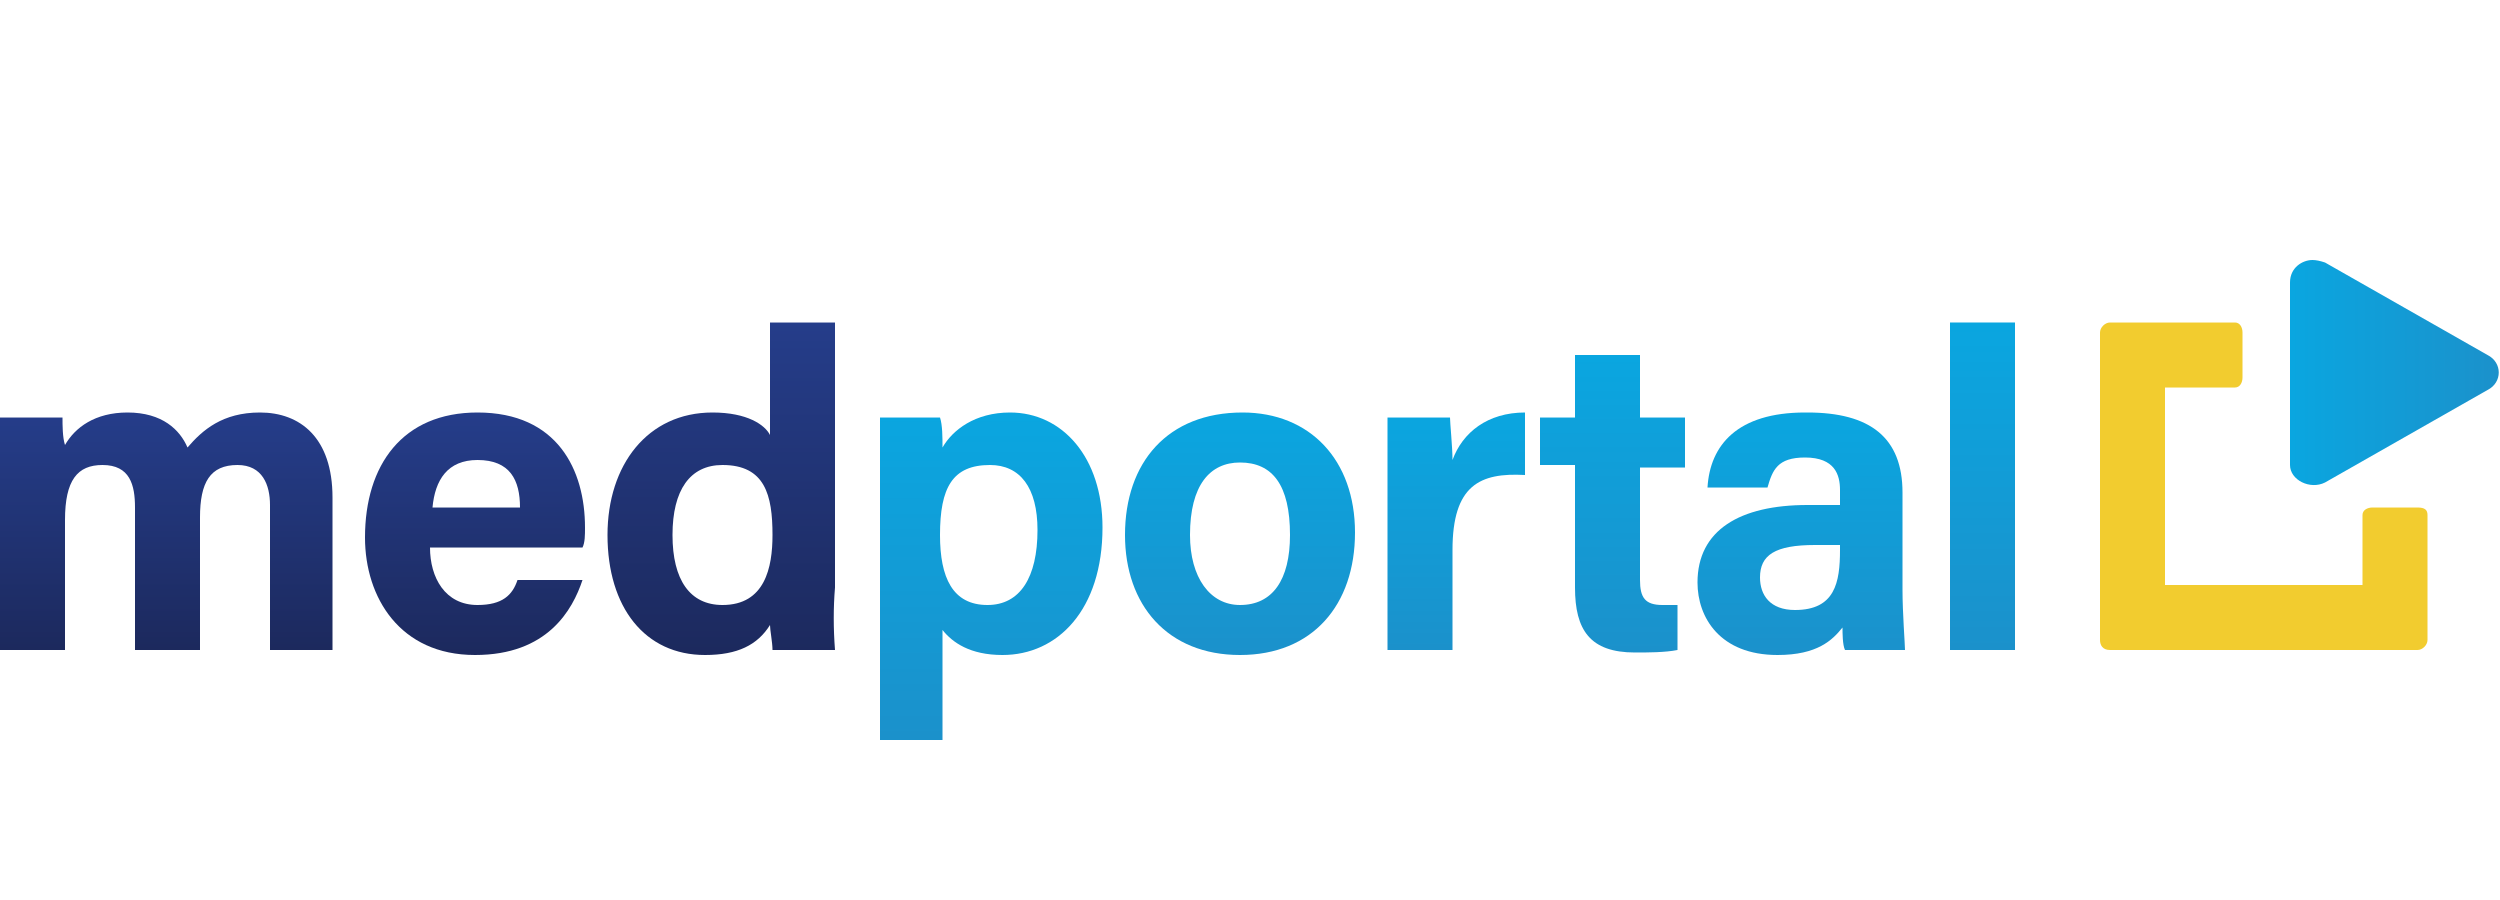
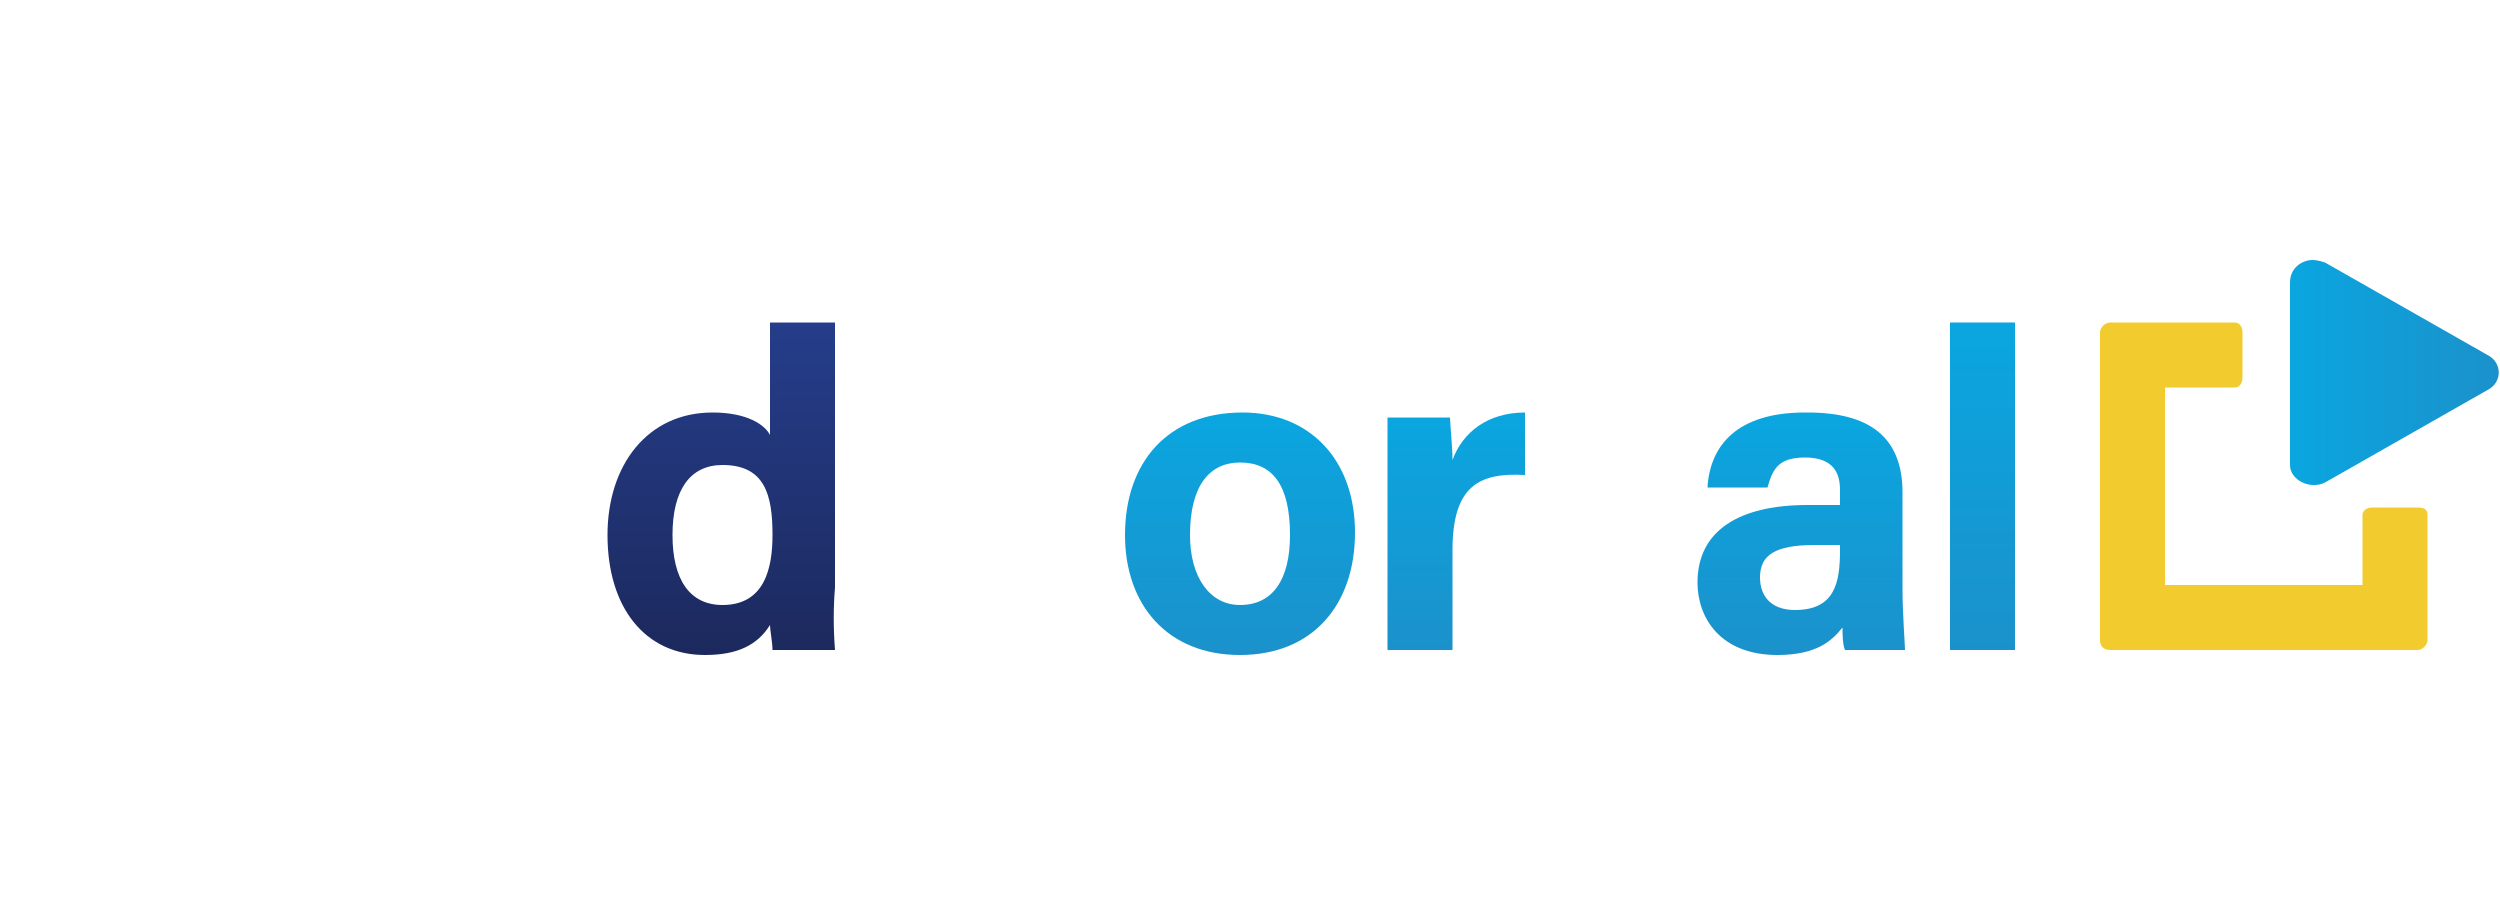
<svg xmlns="http://www.w3.org/2000/svg" version="1.2" viewBox="0 0 100 36" width="100" height="36">
  <defs>
    <linearGradient id="P" gradientUnits="userSpaceOnUse" />
    <linearGradient id="g1" x2="1" href="#P" gradientTransform="matrix(0,9.491,-13.321,0,6.662,16.509)">
      <stop stop-color="#253d8a" />
      <stop offset="1" stop-color="#1c295d" />
    </linearGradient>
    <linearGradient id="g2" x2="1" href="#P" gradientTransform="matrix(0,9.706,-8.736,0,19.006,16.509)">
      <stop stop-color="#253d8a" />
      <stop offset="1" stop-color="#1c295d" />
    </linearGradient>
    <linearGradient id="g3" x2="1" href="#P" gradientTransform="matrix(0,13.297,-9.058,0,28.838,12.918)">
      <stop stop-color="#253d8a" />
      <stop offset="1" stop-color="#1c295d" />
    </linearGradient>
    <linearGradient id="g4" x2="1" href="#P" gradientTransform="matrix(0,13.044,-8.963,0,39.641,16.509)">
      <stop stop-color="#0aa6e0" />
      <stop offset="1" stop-color="#1b91cb" />
    </linearGradient>
    <linearGradient id="g5" x2="1" href="#P" gradientTransform="matrix(0,9.706,-9.176,0,49.598,16.509)">
      <stop stop-color="#0aa6e0" />
      <stop offset="1" stop-color="#1b91cb" />
    </linearGradient>
    <linearGradient id="g6" x2="1" href="#P" gradientTransform="matrix(0,9.491,-5.561,0,58.263,16.509)">
      <stop stop-color="#0aa6e0" />
      <stop offset="1" stop-color="#1b91cb" />
    </linearGradient>
    <linearGradient id="g7" x2="1" href="#P" gradientTransform="matrix(0,11.913,-5.807,0,64.476,14.212)">
      <stop stop-color="#0aa6e0" />
      <stop offset="1" stop-color="#1b91cb" />
    </linearGradient>
    <linearGradient id="g8" x2="1" href="#P" gradientTransform="matrix(0,9.707,-8.367,0,72.054,16.508)">
      <stop stop-color="#0aa6e0" />
      <stop offset="1" stop-color="#1b91cb" />
    </linearGradient>
    <linearGradient id="g9" x2="1" href="#P" gradientTransform="matrix(0,13.082,-2.57,0,79.275,12.918)">
      <stop stop-color="#0aa6e0" />
      <stop offset="1" stop-color="#1b91cb" />
    </linearGradient>
    <linearGradient id="g10" x2="1" href="#P" gradientTransform="matrix(8.371,0,0,8.977,91.603,14.929)">
      <stop stop-color="#0aa6e0" />
      <stop offset="1" stop-color="#1b91cb" />
    </linearGradient>
  </defs>
  <style>.a{fill:url(#g1)}.b{fill:url(#g2)}.c{fill:url(#g3)}.d{fill:url(#g4)}.e{fill:url(#g5)}.f{fill:url(#g6)}.g{fill:url(#g7)}.h{fill:url(#g8)}.i{fill:url(#g9)}.j{fill:#f2cc2f}.k{fill:url(#g10)}</style>
-   <path class="a" d="m7.5 17.9c-0.3-0.7-1-1.4-2.4-1.4-1.3 0-2.1 0.6-2.5 1.3-0.1-0.3-0.1-0.8-0.1-1.1h-2.5q0 1.2 0 2.4v6.9h2.6v-5.2c0-1.6 0.5-2.2 1.5-2.2 1.1 0 1.3 0.8 1.3 1.7v5.7h2.6v-5.3c0-1.4 0.4-2.1 1.5-2.1 1 0 1.3 0.8 1.3 1.6v5.8h2.5v-6.1c0-2.4-1.3-3.4-2.9-3.4-1.5 0-2.3 0.7-2.9 1.4z" />
-   <path class="b" d="m14.6 21.5c0 2.4 1.4 4.7 4.4 4.7 2.9 0 3.9-1.8 4.3-3h-2.6c-0.2 0.6-0.6 1-1.6 1-1.3 0-1.9-1.1-1.9-2.3h6.1c0.1-0.2 0.1-0.5 0.1-0.8 0-2.3-1.1-4.6-4.3-4.6-3 0-4.5 2.1-4.5 5zm4.5-3.1c1.3 0 1.7 0.8 1.7 1.9h-3.5c0.1-1.1 0.6-1.9 1.8-1.9z" />
  <path class="c" d="m30.8 12.9v4.5c-0.2-0.4-0.9-0.9-2.3-0.9-2.6 0-4.2 2.1-4.2 4.9 0 2.9 1.5 4.8 3.9 4.8 1.3 0 2.1-0.4 2.6-1.2 0 0.2 0.1 0.7 0.1 1h2.5q-0.1-1.3 0-2.5v-10.6zm-3.9 8.5c0-1.8 0.7-2.8 2-2.8 1.7 0 2 1.2 2 2.8 0 1.3-0.3 2.8-2 2.8-1.3 0-2-1-2-2.8z" />
-   <path class="d" d="m37.7 17.9c0-0.4 0-0.9-0.1-1.2h-2.4q0 1.1 0 2.3v10.6h2.5v-4.4c0.4 0.5 1.1 1 2.4 1 2.2 0 4-1.8 4-5.1 0-2.8-1.6-4.6-3.7-4.6-1.4 0-2.3 0.7-2.7 1.4zm-0.1 3.5c0-1.9 0.5-2.8 2-2.8 1.2 0 1.9 0.9 1.9 2.6 0 1.9-0.7 3-2 3-1.4 0-1.9-1.1-1.9-2.8z" />
  <path class="e" d="m45 21.4c0 2.8 1.7 4.8 4.6 4.8 2.9 0 4.6-2 4.6-4.9 0-2.9-1.8-4.8-4.5-4.8-3 0-4.7 2-4.7 4.9zm2.6 0c0-2 0.8-2.9 2-2.9 1.3 0 2 0.9 2 2.9 0 1.8-0.7 2.8-2 2.8-1.2 0-2-1.1-2-2.8z" />
  <path class="f" d="m58.1 18.4c0-0.5-0.1-1.5-0.1-1.7h-2.5q0 1.2 0 2.5v6.8h2.6v-4c0-2.6 1.1-3.1 2.9-3v-2.5c-1.5 0-2.5 0.8-2.9 1.9z" />
-   <path class="g" d="m63 14.2v2.5h-1.4v1.9h1.4v4.9c0 1.7 0.6 2.6 2.4 2.6 0.5 0 1.2 0 1.7-0.1v-1.8c-0.2 0-0.4 0-0.6 0-0.7 0-0.9-0.3-0.9-1v-4.5h1.8v-2h-1.8v-2.5z" />
  <path class="h" d="m68.3 19.5h2.4c0.2-0.7 0.4-1.2 1.5-1.2 1.2 0 1.4 0.7 1.4 1.3v0.6h-1.3c-2.7 0-4.4 1-4.4 3.1 0 1.4 0.9 2.9 3.2 2.9 1.6 0 2.2-0.6 2.6-1.1 0 0.2 0 0.7 0.1 0.9h2.4c0-0.2-0.1-1.5-0.1-2.4v-3.9c0-2.2-1.3-3.2-3.8-3.2h-0.1c-2.7 0-3.8 1.3-3.9 3zm2.1 3.6c0-0.9 0.6-1.3 2.2-1.3h1v0.2c0 1.3-0.2 2.4-1.8 2.4-1 0-1.4-0.6-1.4-1.3z" />
  <path fill-rule="evenodd" class="i" d="m78 12.9h2.6v13.1h-2.6z" />
  <path class="j" d="m96.7 20.3h-1.8c-0.2 0-0.4 0.1-0.4 0.3v2.8h-7.9v-7.9h2.8c0.2 0 0.3-0.2 0.3-0.4v-1.8c0-0.2-0.1-0.4-0.3-0.4h-3.1q-0.1 0-0.1 0h-1.8c-0.2 0-0.4 0.2-0.4 0.4v12.3c0 0.2 0.1 0.4 0.4 0.4h1.8q0 0 0.1 0h10.4c0.2 0 0.4-0.2 0.4-0.4v-5c0-0.2-0.1-0.3-0.4-0.3z" />
  <path class="k" d="m91.6 11.3v7.3c0 0.6 0.8 1 1.4 0.7l6.5-3.7c0.6-0.3 0.6-1.1 0-1.4l-6.5-3.7q-0.3-0.1-0.5-0.1c-0.4 0-0.9 0.3-0.9 0.9z" />
</svg>